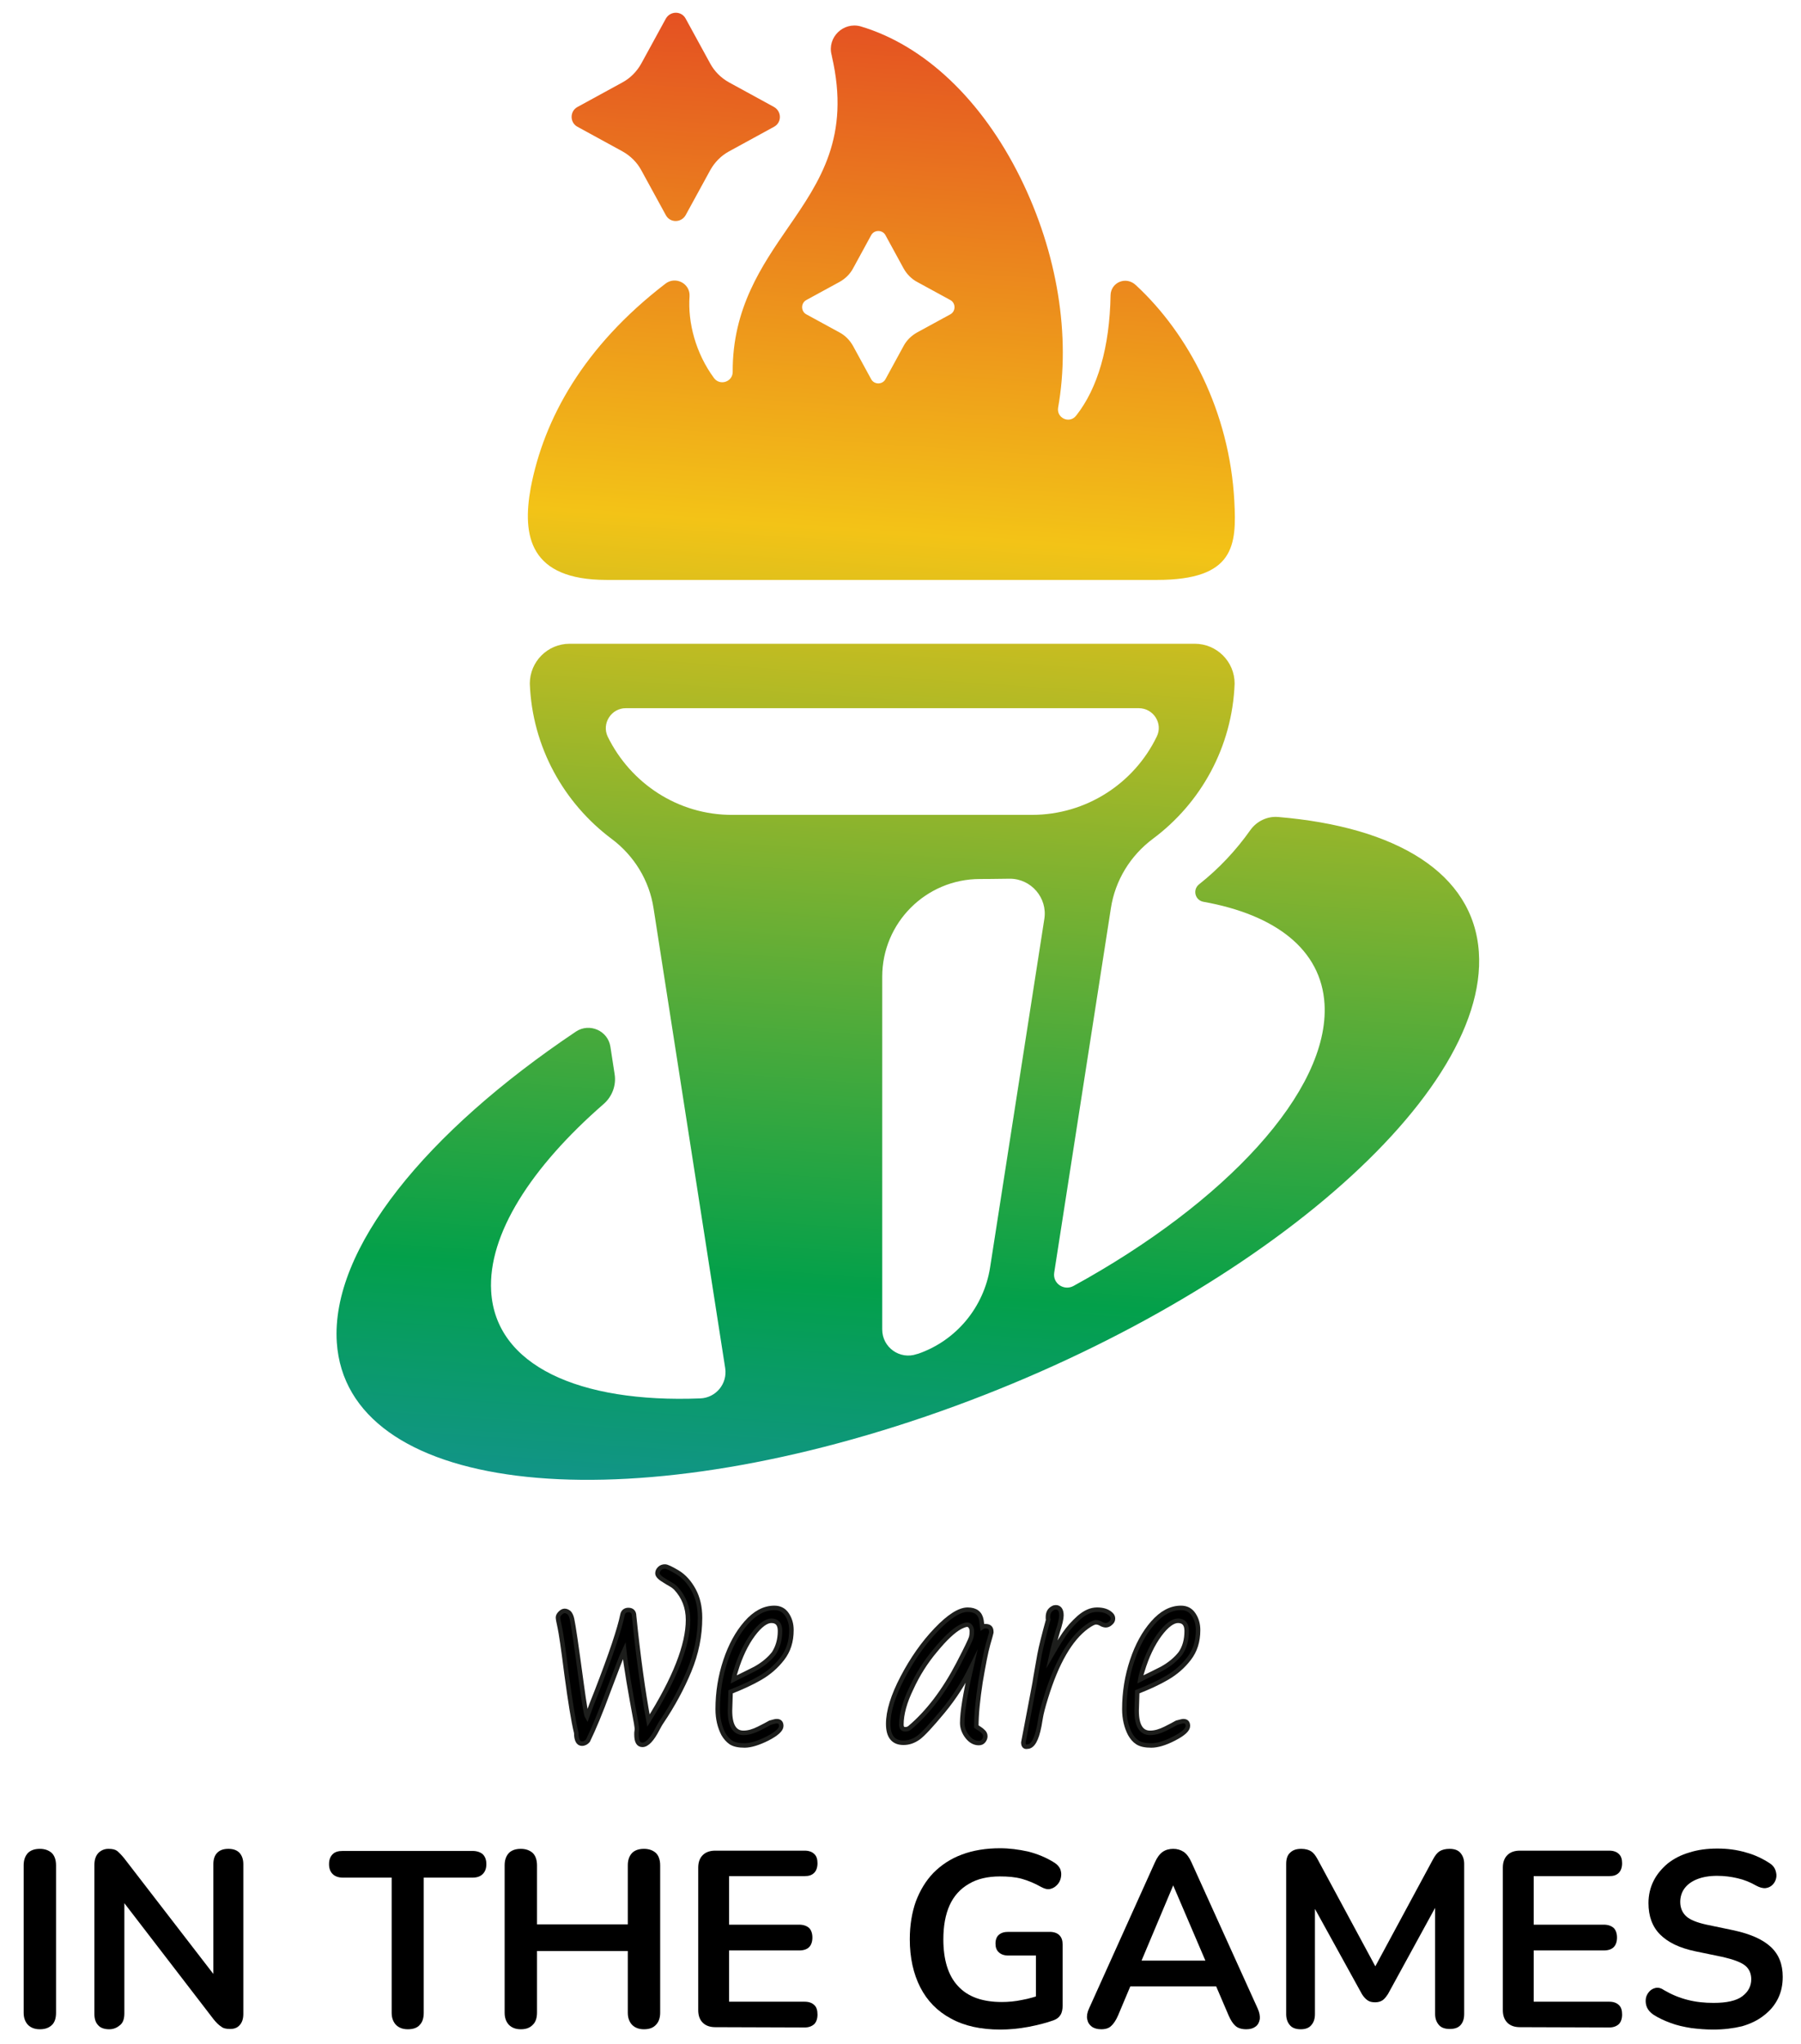
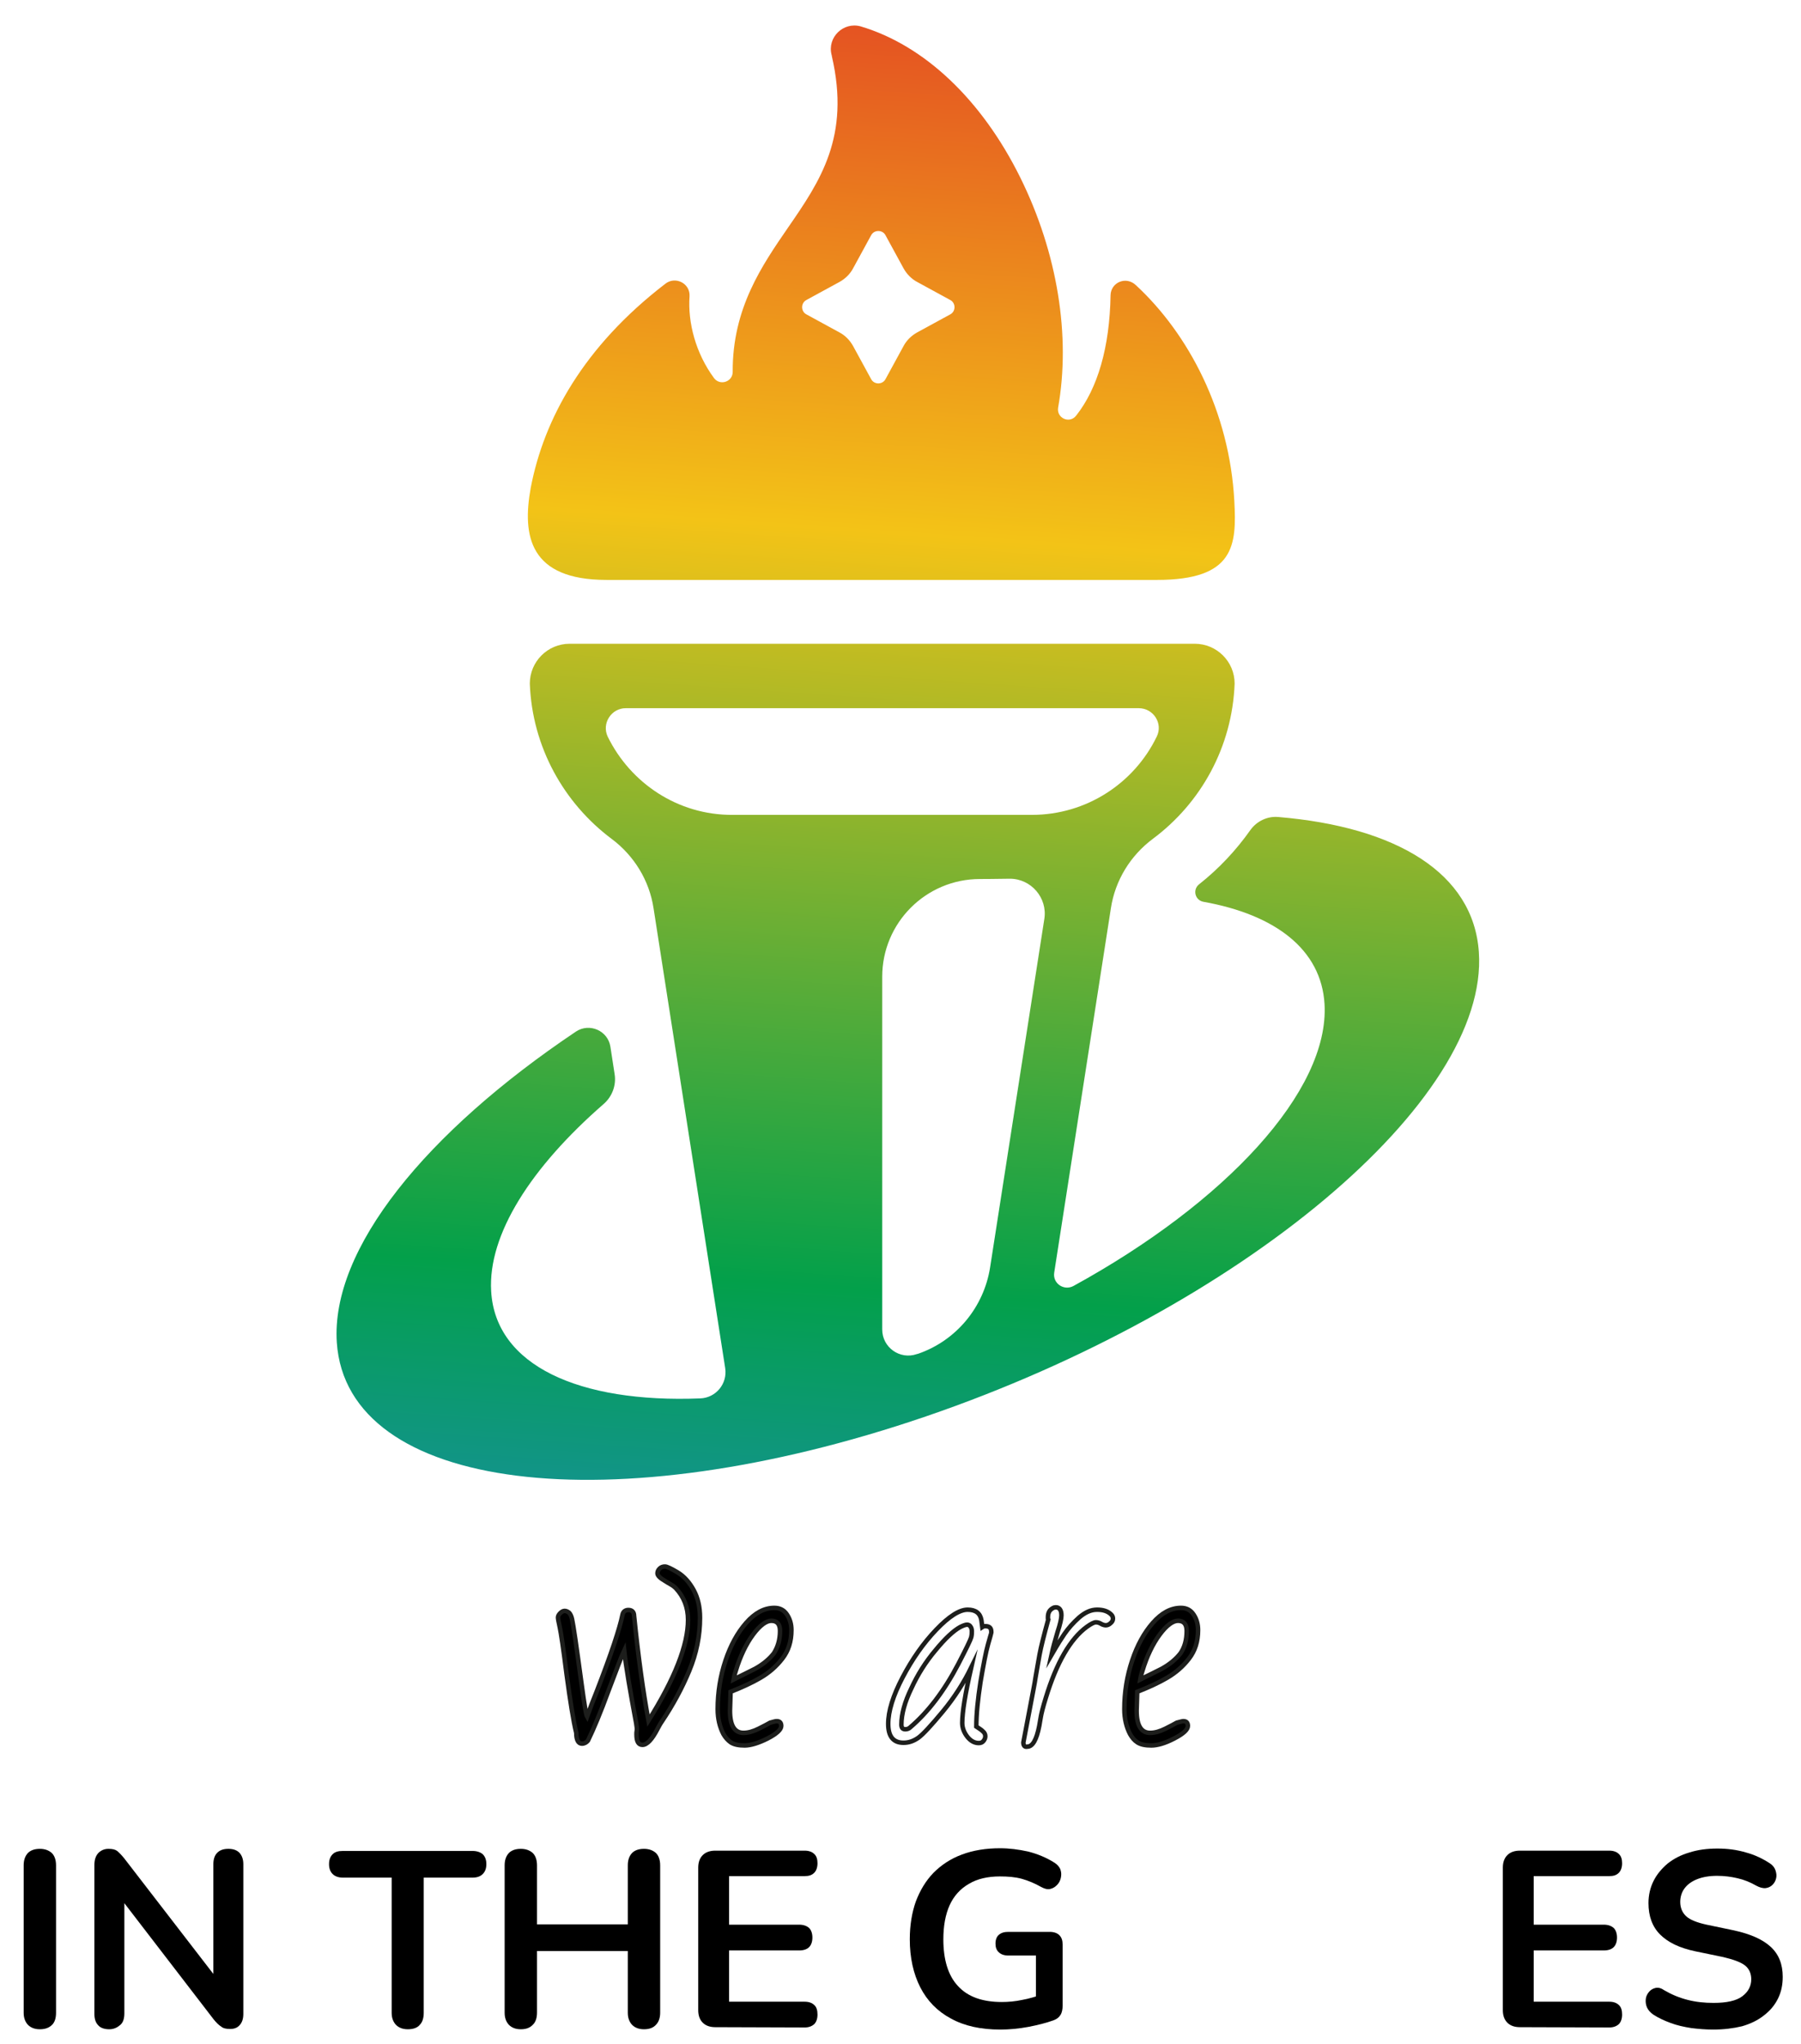
<svg xmlns="http://www.w3.org/2000/svg" id="All__work" viewBox="0 0 601 682">
  <g>
    <linearGradient id="SVGID_1_" gradientUnits="userSpaceOnUse" x1="232.978" y1="635.927" x2="184.237" y2="-61.105" gradientTransform="matrix(1 0 0 -1 0 568)">
      <stop offset="0" style="stop-color:#DE1F27" />
      <stop offset=".343" style="stop-color:#F3C317" />
      <stop offset=".564" style="stop-color:#5EAD37" />
      <stop offset=".707" style="stop-color:#03A04A" />
      <stop offset=".741" style="stop-color:#089C61" />
      <stop offset=".839" style="stop-color:#17909E" />
      <stop offset=".885" style="stop-color:#1D8BB6" />
    </linearGradient>
-     <path fill="url(#SVGID_1_)" d="M192.7 42.3l15 8.2c2.7 1.5 4.9 3.7 6.3 6.3l8.2 15c1.4 2.6 5.1 2.6 6.6.0l8.2-15c1.5-2.7 3.7-4.9 6.3-6.3l15-8.2c2.6-1.4 2.6-5.1.0-6.6l-15-8.2c-2.7-1.5-4.9-3.7-6.3-6.3l-8.2-15c-1.4-2.6-5.1-2.6-6.6.0l-8.2 15c-1.5 2.7-3.7 4.9-6.3 6.3l-15 8.2C190.1 37.1 190.1 40.9 192.7 42.3z" />
    <linearGradient id="SVGID_00000087373557422010647890000004925723546609529761_" gradientUnits="userSpaceOnUse" x1="335.777" y1="654.561" x2="284.595" y2="-77.382" gradientTransform="matrix(1 0 0 -1 0 568)">
      <stop offset="0" style="stop-color:#DE1F27" />
      <stop offset=".343" style="stop-color:#F3C317" />
      <stop offset=".564" style="stop-color:#5EAD37" />
      <stop offset=".707" style="stop-color:#03A04A" />
      <stop offset=".741" style="stop-color:#089C61" />
      <stop offset=".839" style="stop-color:#17909E" />
      <stop offset=".885" style="stop-color:#1D8BB6" />
    </linearGradient>
    <path fill="url(#SVGID_00000087373557422010647890000004925723546609529761_)" d="M493.5 317.7c-1.8-26.4-27.5-41.8-67-45.1-3.6-.3-7.1 1.4-9.2 4.3-4.8 6.8-10.5 12.9-17.2 18.2-2.2 1.8-1.3 5.3 1.5 5.8 24 4.3 39.3 15.9 40.4 34.1 1.7 29-33.1 66.3-83.8 94.1-3.2 1.7-7-.9-6.4-4.5l18.9-121.5c1.4-9.3 6.5-17.6 14-23.2 16-11.9 26.5-30.6 27.3-51.8.0-7.4-6-13.3-13.3-13.3H190.1c-7.4.0-13.3 6-13.3 13.3.8 21.2 11.4 39.9 27.3 51.8 7.5 5.6 12.6 13.9 14 23.2L242 456.5c.8 5.2-3.1 9.9-8.3 10.1-40.5 1.6-68.4-11-69.8-35.8-1.1-18.9 13.3-41.3 37.5-62.4 2.9-2.5 4.3-6.3 3.7-10l-1.4-9.1c-.8-5.4-7-8.1-11.5-5.1-50.1 33.6-81.9 72.6-79.8 103.8 3.4 49.6 91.4 60.6 196.6 24.6S496.9 367.3 493.5 317.7zM202.8 245.8c-2.1-4.4 1.2-9.5 6-9.5H380c4.9.0 8.2 5.1 6 9.5-7.5 15.5-23.4 26.1-41.7 26.1h-99.8C226.2 272 210.4 261.3 202.8 245.8zm145.7 60.8-18.1 116.3c-2.1 13.3-11.3 24.4-24 28.8l-.4.1c-5.7 2-11.6-2.2-11.6-8.2V325.9c0-18 14.6-32.6 32.6-32.6.0.0 4.7.0 10-.1C344.1 293.2 349.6 299.6 348.5 306.6z" />
    <linearGradient id="SVGID_00000170998596401714886890000008035856101997140657_" gradientUnits="userSpaceOnUse" x1="311.005" y1="636.803" x2="260.778" y2="-81.482" gradientTransform="matrix(1 0 0 -1 0 568)">
      <stop offset="0" style="stop-color:#DE1F27" />
      <stop offset=".343" style="stop-color:#F3C317" />
      <stop offset=".564" style="stop-color:#5EAD37" />
      <stop offset=".707" style="stop-color:#03A04A" />
      <stop offset=".741" style="stop-color:#089C61" />
      <stop offset=".839" style="stop-color:#17909E" />
      <stop offset=".885" style="stop-color:#1D8BB6" />
    </linearGradient>
    <path fill="url(#SVGID_00000170998596401714886890000008035856101997140657_)" d="M202.4 193.5h183.7c25.9.0 26.6-11.5 25.8-26.3-1.6-29.9-15.3-55.8-32.8-72-3.3-3.2-8.4-1-8.5 3.3-.3 17.4-4.3 31.1-11.5 40.2-2.2 2.8-6.6.8-6-2.7 4.2-23.7-.1-51.4-12.6-76.7-12.9-26.1-32.1-44.2-53.3-50.5-5.8-1.6-11.2 3.7-9.7 9.5.1.2.1.4.1.5 6.2 26.8-3.9 41.6-14.6 57.1-8.8 12.8-18.6 27-18.5 48.2.0 3.3-4.2 4.7-6.2 2.1-6.2-8.4-8.8-18.6-8.2-27.3.3-4.3-4.7-6.9-8.1-4.2-27.2 20.9-40.5 45-44.9 68.1C174.2 178.8 176.7 193.5 202.4 193.5zm66.7-93.4 11-6c2-1.1 3.6-2.7 4.6-4.6l6-11c1-1.9 3.8-1.9 4.8.0l6 11c1.1 2 2.7 3.6 4.6 4.6l11 6c1.9 1 1.9 3.8.0 4.8l-11 6c-2 1.1-3.6 2.7-4.6 4.6l-6 11c-1 1.9-3.8 1.9-4.8.0l-6-11c-1.1-2-2.7-3.6-4.6-4.6l-11-6C267.2 103.9 267.2 101.1 269.1 100.1z" />
  </g>
  <g>
    <path d="M194.2 581.8c-1.2.0-1.9-1.2-1.9-3.6-1-4.1-2-10.5-3.2-19.3-1.1-8.8-1.9-14.1-2.3-15.9s-.6-2.9-.6-3.3.2-.9.7-1.4 1-.8 1.5-.8 1 .2 1.5.6c.4.4.8 1.2 1 2.2s.6 3.2 1.1 6.7c.5 3.4 1.2 8.5 2.1 15.1s1.5 10.2 1.8 10.7c1-2.8 2.1-5.6 3.3-8.6 4.8-12.4 7.6-20.8 8.5-25.3.2-1.1.9-1.7 2-1.7.7.0 1.1.2 1.4.5s.5.8.5 1.5c1.4 13.7 3 25.3 4.8 34.9 8.8-14 13.2-25.2 13.2-33.6.0-4.2-1.4-7.7-4.1-10.6-.4-.4-.9-.8-1.6-1.2s-1.4-.8-2-1.2c-1.6-.9-2.5-1.8-2.5-2.5.0-.6.2-1.1.7-1.6s1.1-.7 1.8-.7 2.1.7 4.3 2c2.1 1.3 3.9 3.3 5.3 5.9s2.1 5.6 2.1 9.2c0 6-1.2 11.9-3.6 17.7-2.4 5.8-5.5 11.5-9.2 17-.5.7-.9 1.5-1.4 2.4-1.8 3.5-3.5 5.3-5 5.3-1.4.0-2-1.2-2-3.5.0-.4.0-.9.1-1.3s0-1.2-.2-2.4c-2-10.7-3.4-18.8-4-24.3-.9 1.9-2.6 6.5-5.3 13.6-2.6 7.1-4.9 12.6-6.8 16.5C195.7 581.4 195 581.8 194.2 581.8z" />
    <path d="M259.2 574.3c1 0 1.5.5 1.5 1.6.0 1.2-1.5 2.6-4.6 4.2-3 1.5-5.6 2.3-7.6 2.3s-3.5-.3-4.6-1c-1-.7-1.8-1.6-2.5-2.8-1.2-2.3-1.9-5.1-1.9-8.3.0-5.7.9-11.1 2.6-16.2s4-9.3 6.9-12.6c2.9-3.3 6-5 9.4-5 1.8.0 3.2.7 4.2 2.2s1.5 3.2 1.5 5.2c0 3.8-1 6.9-3 9.5s-4.4 4.7-7.3 6.4c-2.9 1.7-6.2 3.2-10 4.7l-.2 6.3c0 4.9 1.5 7.4 4.5 7.4 1.6.0 3.3-.5 5.1-1.4 1.8-.9 3.1-1.6 3.8-2C258.1 574.5 258.7 574.3 259.2 574.3zM260.3 544.2c0-2.3-1-3.4-2.9-3.4-1.7.0-3.8 1.5-6.1 4.6-2.3 3.1-4.3 7.2-5.8 12.2-.4 1.2-.6 2.2-.7 2.8 1.2-.6 2.3-1.2 3.6-1.8 1.2-.6 2.4-1.2 3.6-1.8 2.7-1.5 4.7-3.2 6.2-5.1C259.5 549.7 260.3 547.2 260.3 544.2z" />
  </g>
  <g>
    <path fill="none" stroke="#1d1e1c" stroke-width="1.5" stroke-miterlimit="10" d="M194.2 581.8c-1.2.0-1.9-1.2-1.9-3.6-1-4.1-2-10.5-3.2-19.3-1.1-8.8-1.9-14.1-2.3-15.9s-.6-2.9-.6-3.3.2-.9.7-1.4 1-.8 1.5-.8 1 .2 1.5.6c.4.4.8 1.2 1 2.2s.6 3.2 1.1 6.7c.5 3.4 1.2 8.5 2.1 15.1s1.5 10.2 1.8 10.7c1-2.8 2.1-5.6 3.3-8.6 4.8-12.4 7.6-20.8 8.5-25.3.2-1.1.9-1.7 2-1.7.7.0 1.1.2 1.4.5s.5.8.5 1.5c1.4 13.7 3 25.3 4.8 34.9 8.8-14 13.2-25.2 13.2-33.6.0-4.2-1.4-7.7-4.1-10.6-.4-.4-.9-.8-1.6-1.2s-1.4-.8-2-1.2c-1.6-.9-2.5-1.8-2.5-2.5.0-.6.2-1.1.7-1.6s1.1-.7 1.8-.7 2.1.7 4.3 2c2.1 1.3 3.9 3.3 5.3 5.9s2.1 5.6 2.1 9.2c0 6-1.2 11.9-3.6 17.7-2.4 5.8-5.5 11.5-9.2 17-.5.7-.9 1.5-1.4 2.4-1.8 3.5-3.5 5.3-5 5.3-1.4.0-2-1.2-2-3.5.0-.4.0-.9.1-1.3s0-1.2-.2-2.4c-2-10.7-3.4-18.8-4-24.3-.9 1.9-2.6 6.5-5.3 13.6-2.6 7.1-4.9 12.6-6.8 16.5C195.7 581.4 195 581.8 194.2 581.8z" />
    <path fill="none" stroke="#1d1e1c" stroke-width="1.5" stroke-miterlimit="10" d="M259.2 574.3c1 0 1.5.5 1.5 1.6.0 1.2-1.5 2.6-4.6 4.2-3 1.5-5.6 2.3-7.6 2.3s-3.5-.3-4.6-1c-1-.7-1.8-1.6-2.5-2.8-1.2-2.3-1.9-5.1-1.9-8.3.0-5.7.9-11.1 2.6-16.2s4-9.3 6.9-12.6c2.9-3.3 6-5 9.4-5 1.8.0 3.2.7 4.2 2.2s1.5 3.2 1.5 5.2c0 3.8-1 6.9-3 9.5s-4.4 4.7-7.3 6.4c-2.9 1.7-6.2 3.2-10 4.7l-.2 6.3c0 4.9 1.5 7.4 4.5 7.4 1.6.0 3.3-.5 5.1-1.4 1.8-.9 3.1-1.6 3.8-2C258.1 574.5 258.7 574.3 259.2 574.3zM260.3 544.2c0-2.3-1-3.4-2.9-3.4-1.7.0-3.8 1.5-6.1 4.6-2.3 3.1-4.3 7.2-5.8 12.2-.4 1.2-.6 2.2-.7 2.8 1.2-.6 2.3-1.2 3.6-1.8 1.2-.6 2.4-1.2 3.6-1.8 2.7-1.5 4.7-3.2 6.2-5.1C259.5 549.7 260.3 547.2 260.3 544.2z" />
  </g>
  <g>
-     <path d="M301.5 581.5c-3.4.0-5.1-2.1-5.1-6.3s1.6-9.4 4.8-15.5 6.9-11.4 11.2-15.9 7.8-6.7 10.5-6.7 4.2 1.2 4.6 3.5c.1.7.2 1.5.3 2.3.3-.2.6-.3 1-.3 1.4.0 2 .6 2 1.9v.3c0 .1-.4 1.4-1.1 3.9-.7 2.5-1.5 6.6-2.5 12.5-.9 5.8-1.4 10.8-1.4 14.9.3.2.6.4.9.6.3.2.8.5 1.3 1 .5.4.8 1 .8 1.6s-.2 1.1-.6 1.6c-.4.5-.9.7-1.6.7-1.4.0-2.7-.7-3.8-2.1s-1.7-3-1.7-4.6c0-3.6 1-9.7 3-18.5-2.5 5.1-5.6 10-9.5 14.7s-6.6 7.6-8.1 8.7C304.8 581 303.2 581.5 301.5 581.5zM300.8 575.4c0 1.1.4 1.6 1.3 1.6.6.0 1.2-.2 1.6-.6 6-5.1 11.4-12.2 16.1-21.2 2.7-5.2 4.1-8.1 4.3-8.9s.2-1.4.2-2c0-.5-.1-1.1-.4-1.5-.3-.5-.7-.7-1.2-.7s-1.3.3-2.3.8c-2.2 1.2-5 3.8-8.2 7.7-3.3 3.9-6 8.2-8.1 12.8C301.9 567.9 300.8 572 300.8 575.4z" />
-     <path d="M341.5 581.4l2-10.5c1-5.4 1.8-9.2 2.1-11.4.4-2.2.8-4.7 1.3-7.4s1.5-6.6 2.9-11.7c-.1-.1-.1-.3-.1-.4v-.4c0-1.4.5-2.4 1.6-3 .3-.2.7-.3 1-.3 1.2.0 1.9.9 1.9 2.7.0 1-.4 2.9-1.3 5.6-.8 2.7-1.5 5.2-2 7.5.4-.7.9-1.5 1.5-2.5s1.5-2.5 2.8-4.4 2.9-3.7 4.9-5.5c2-1.7 3.9-2.6 6-2.6 2 0 3.6.5 4.7 1.6.4.4.6.8.6 1.4s-.3 1.1-.8 1.5c-.5.5-1.1.7-1.6.7s-1.1-.2-1.6-.5-1.1-.5-1.7-.5c-.6.0-1.6.5-3 1.5-5.5 4-10.1 11.9-13.7 23.7-1 3.2-1.5 5.3-1.7 6.5s-.4 2.2-.5 2.9c-.9 4.6-2.2 6.9-4 6.9C341.9 583 341.5 582.4 341.5 581.4z" />
    <path d="M394.9 574.3c1 0 1.5.5 1.5 1.6.0 1.2-1.5 2.6-4.6 4.2s-5.6 2.3-7.6 2.3-3.5-.3-4.6-1-1.8-1.6-2.5-2.8c-1.2-2.3-1.9-5.1-1.9-8.3.0-5.7.9-11.1 2.6-16.2s4-9.3 6.9-12.6c2.9-3.3 6-5 9.4-5 1.8.0 3.2.7 4.2 2.2s1.5 3.2 1.5 5.2c0 3.8-1 6.9-3 9.5s-4.4 4.7-7.3 6.4c-2.9 1.7-6.2 3.2-10 4.7l-.2 6.3c0 4.9 1.5 7.4 4.5 7.4 1.6.0 3.3-.5 5.1-1.4s3.1-1.6 3.8-2C393.9 574.5 394.5 574.3 394.9 574.3zM396 544.2c0-2.3-1-3.4-2.9-3.4-1.7.0-3.8 1.5-6.1 4.6s-4.3 7.2-5.8 12.2c-.4 1.2-.6 2.2-.7 2.8 1.2-.6 2.3-1.2 3.6-1.8 1.2-.6 2.4-1.2 3.6-1.8 2.7-1.5 4.7-3.2 6.2-5.1C395.3 549.7 396 547.2 396 544.2z" />
  </g>
  <g>
    <path fill="none" stroke="#1d1e1c" stroke-width="1.5" stroke-miterlimit="10" d="M301.5 581.5c-3.4.0-5.1-2.1-5.1-6.3s1.6-9.4 4.8-15.5 6.9-11.4 11.2-15.9 7.8-6.7 10.5-6.7 4.2 1.2 4.6 3.5c.1.7.2 1.5.3 2.3.3-.2.6-.3 1-.3 1.4.0 2 .6 2 1.9v.3c0 .1-.4 1.4-1.1 3.9-.7 2.5-1.5 6.6-2.5 12.5-.9 5.8-1.4 10.8-1.4 14.9.3.2.6.4.9.6.3.2.8.5 1.3 1 .5.4.8 1 .8 1.6s-.2 1.1-.6 1.6c-.4.5-.9.7-1.6.7-1.4.0-2.7-.7-3.8-2.1s-1.7-3-1.7-4.6c0-3.6 1-9.7 3-18.5-2.5 5.1-5.6 10-9.5 14.7s-6.6 7.6-8.1 8.7C304.8 581 303.2 581.5 301.5 581.5zM300.8 575.4c0 1.1.4 1.6 1.3 1.6.6.0 1.2-.2 1.6-.6 6-5.1 11.4-12.2 16.1-21.2 2.7-5.2 4.1-8.1 4.3-8.9s.2-1.4.2-2c0-.5-.1-1.1-.4-1.5-.3-.5-.7-.7-1.2-.7s-1.3.3-2.3.8c-2.2 1.2-5 3.8-8.2 7.7-3.3 3.9-6 8.2-8.1 12.8C301.9 567.9 300.8 572 300.8 575.4z" />
    <path fill="none" stroke="#1d1e1c" stroke-width="1.5" stroke-miterlimit="10" d="M341.5 581.4l2-10.5c1-5.4 1.8-9.2 2.1-11.4.4-2.2.8-4.7 1.3-7.4s1.5-6.6 2.9-11.7c-.1-.1-.1-.3-.1-.4v-.4c0-1.4.5-2.4 1.6-3 .3-.2.7-.3 1-.3 1.2.0 1.9.9 1.9 2.7.0 1-.4 2.9-1.3 5.6-.8 2.7-1.5 5.2-2 7.5.4-.7.9-1.5 1.5-2.5s1.5-2.5 2.8-4.4 2.9-3.7 4.9-5.5c2-1.7 3.9-2.6 6-2.6 2 0 3.6.5 4.7 1.6.4.4.6.8.6 1.4s-.3 1.1-.8 1.5c-.5.5-1.1.7-1.6.7s-1.1-.2-1.6-.5-1.1-.5-1.7-.5c-.6.0-1.6.5-3 1.5-5.5 4-10.1 11.9-13.7 23.7-1 3.2-1.5 5.3-1.7 6.5s-.4 2.2-.5 2.9c-.9 4.6-2.2 6.9-4 6.9C341.9 583 341.5 582.4 341.5 581.4z" />
    <path fill="none" stroke="#1d1e1c" stroke-width="1.5" stroke-miterlimit="10" d="M394.9 574.3c1 0 1.5.5 1.5 1.6.0 1.2-1.5 2.6-4.6 4.2s-5.6 2.3-7.6 2.3-3.5-.3-4.6-1-1.8-1.6-2.5-2.8c-1.2-2.3-1.9-5.1-1.9-8.3.0-5.7.9-11.1 2.6-16.2s4-9.3 6.9-12.6c2.9-3.3 6-5 9.4-5 1.8.0 3.2.7 4.2 2.2s1.5 3.2 1.5 5.2c0 3.8-1 6.9-3 9.5s-4.4 4.7-7.3 6.4c-2.9 1.7-6.2 3.2-10 4.7l-.2 6.3c0 4.9 1.5 7.4 4.5 7.4 1.6.0 3.3-.5 5.1-1.4s3.1-1.6 3.8-2C393.9 574.5 394.5 574.3 394.9 574.3zM396 544.2c0-2.3-1-3.4-2.9-3.4-1.7.0-3.8 1.5-6.1 4.6s-4.3 7.2-5.8 12.2c-.4 1.2-.6 2.2-.7 2.8 1.2-.6 2.3-1.2 3.6-1.8 1.2-.6 2.4-1.2 3.6-1.8 2.7-1.5 4.7-3.2 6.2-5.1C395.3 549.7 396 547.2 396 544.2z" />
  </g>
  <g>
    <path d="M13.3 677.1c-1.7.0-3-.5-4-1.5-.9-1-1.4-2.3-1.4-4v-49.2c0-1.8.5-3.1 1.4-4.1.9-.9 2.2-1.4 4-1.4 1.7.0 3 .5 4 1.4.9.9 1.4 2.3 1.4 4.1v49.2c0 1.7-.4 3.1-1.3 4-1 1-2.3 1.5-4.1 1.5z" />
    <path d="M36.5 677.1c-1.6.0-2.9-.4-3.7-1.3-.9-.9-1.3-2.2-1.3-3.8v-49.7c0-1.7.4-3 1.3-4 .9-.9 2-1.4 3.4-1.4 1.3.0 2.2.2 2.9.7.6.5 1.4 1.3 2.3 2.4l32 41.5h-2.2V622c0-1.6.4-2.9 1.3-3.8.9-.9 2.1-1.3 3.7-1.3s2.8.4 3.7 1.3c.8.9 1.3 2.1 1.3 3.8v50c0 1.6-.4 2.8-1.2 3.7-.8.9-1.8 1.3-3.2 1.3-1.3.0-2.3-.2-3-.8-.8-.5-1.6-1.3-2.5-2.4l-31.9-41.5h2.1v39.5c0 1.7-.4 3-1.3 3.8S38.1 677.1 36.5 677.1z" />
    <path d="M136.1 677.1c-1.7.0-3-.5-4-1.5-.9-1-1.4-2.3-1.4-4v-45.1h-16.3c-1.4.0-2.6-.4-3.4-1.2s-1.2-1.9-1.2-3.3.4-2.5 1.2-3.3 1.9-1.1 3.4-1.1h43.3c1.4.0 2.6.4 3.4 1.1.8.8 1.2 1.9 1.2 3.3s-.4 2.5-1.2 3.3-1.9 1.2-3.4 1.2h-16.3v45.1c0 1.7-.4 3.1-1.3 4C139.3 676.6 137.9 677.1 136.1 677.1z" />
    <path d="M173.8 677.1c-1.7.0-3-.5-4-1.5-.9-1-1.4-2.3-1.4-4v-49.2c0-1.8.5-3.1 1.4-4.1.9-.9 2.2-1.4 4-1.4 1.7.0 3 .5 4 1.4.9.9 1.4 2.3 1.4 4.1v19.7h30.3v-19.7c0-1.8.5-3.1 1.4-4.1.9-.9 2.2-1.4 4-1.4 1.7.0 3 .5 4 1.4.9.9 1.4 2.3 1.4 4.1v49.2c0 1.7-.5 3.1-1.4 4-.9 1-2.2 1.5-4 1.5-1.7.0-3-.5-4-1.5-.9-1-1.4-2.3-1.4-4V651h-30.3v20.5c0 1.7-.4 3.1-1.3 4C176.9 676.6 175.6 677.1 173.8 677.1z" />
    <path d="M238.7 676.4c-1.8.0-3.2-.5-4.2-1.5s-1.5-2.4-1.5-4.2v-47.5c0-1.8.5-3.2 1.5-4.2s2.4-1.5 4.2-1.5h29.8c1.4.0 2.5.4 3.2 1.1.8.7 1.1 1.8 1.1 3.1.0 1.4-.4 2.5-1.1 3.2-.8.8-1.8 1.1-3.2 1.1h-25.2v16.2h23.4c1.4.0 2.5.4 3.3 1.1.7.7 1.1 1.8 1.1 3.2s-.4 2.5-1.1 3.2-1.8 1.1-3.3 1.1h-23.4v17.1h25.2c1.4.0 2.5.4 3.2 1.1.8.7 1.1 1.8 1.1 3.2s-.4 2.5-1.1 3.2c-.8.7-1.8 1.1-3.2 1.1L238.7 676.4z" />
    <path d="M333.8 677.2c-6.5.0-12-1.2-16.5-3.7-4.5-2.4-7.9-5.9-10.2-10.4s-3.5-9.9-3.5-16c0-4.7.7-8.9 2-12.6 1.4-3.7 3.3-6.9 5.9-9.6 2.6-2.6 5.7-4.7 9.5-6.1 3.7-1.4 8-2.1 12.7-2.1 3.1.0 6.2.4 9.4 1.1 3.1.8 6.1 2 8.9 3.8.9.6 1.6 1.4 1.9 2.3.3.9.3 1.8.1 2.7-.2.9-.6 1.7-1.3 2.4s-1.4 1.1-2.3 1.3-1.9-.1-3-.7c-2.1-1.2-4.3-2.1-6.4-2.7-2.2-.6-4.6-.8-7.3-.8-4.1.0-7.6.8-10.4 2.5-2.8 1.6-5 4-6.4 7.1s-2.1 6.9-2.1 11.4c0 6.8 1.6 12.1 4.9 15.6 3.3 3.6 8.2 5.3 14.6 5.3 2.2.0 4.5-.2 6.8-.7 2.3-.4 4.5-1.1 6.7-1.8l-2.1 4.8v-17.8h-9.2c-1.4.0-2.5-.4-3.2-1.1-.8-.7-1.1-1.7-1.1-2.9.0-1.3.4-2.3 1.1-2.9.8-.7 1.8-1 3.2-1h13.8c1.4.0 2.5.4 3.2 1.1.8.8 1.1 1.8 1.1 3.2v20.3c0 1.2-.2 2.3-.7 3.1s-1.2 1.4-2.3 1.8c-2.5.9-5.3 1.6-8.4 2.2C340 676.9 336.8 677.2 333.8 677.2z" />
-     <path d="M367.5 677.1c-1.3.0-2.4-.3-3.2-.9s-1.3-1.4-1.5-2.5c-.2-1 0-2.2.6-3.5l22-48.8c.7-1.6 1.6-2.8 2.6-3.5s2.2-1 3.5-1 2.4.3 3.5 1c1 .7 1.9 1.9 2.6 3.5l22.1 48.8c.6 1.3.8 2.5.7 3.5-.2 1.1-.6 1.9-1.4 2.5s-1.8.9-3.1.9c-1.6.0-2.8-.4-3.6-1.1-.9-.8-1.6-1.9-2.3-3.5l-5.4-12.6 4.5 2.9h-35.2l4.5-2.9-5.3 12.6c-.7 1.6-1.5 2.8-2.3 3.5C370.1 676.7 369 677.1 367.5 677.1zm24-48-11.7 27.8-2.2-2.7h27.9l-2.1 2.7-11.9-27.8z" />
-     <path d="M434.1 677.1c-1.6.0-2.8-.4-3.6-1.3s-1.3-2.1-1.3-3.7v-50.2c0-1.6.4-2.9 1.3-3.7.9-.9 2.1-1.3 3.7-1.3 1.4.0 2.5.3 3.3.8s1.5 1.4 2.2 2.7l20.6 38.2h-2.7l20.6-38.2c.7-1.3 1.4-2.2 2.2-2.7s1.9-.8 3.3-.8c1.6.0 2.8.4 3.6 1.3s1.3 2.1 1.3 3.7V672c0 1.6-.4 2.8-1.2 3.7-.8.9-2 1.3-3.6 1.3s-2.8-.4-3.6-1.3-1.3-2.1-1.3-3.7v-38.7h1.8l-17.5 32c-.6.9-1.1 1.6-1.8 2.1-.6.4-1.4.7-2.5.7s-1.9-.2-2.6-.7-1.3-1.2-1.8-2l-17.7-32.1h2V672c0 1.6-.4 2.8-1.2 3.7C436.9 676.6 435.7 677.1 434.1 677.1z" />
    <path d="M507.2 676.4c-1.8.0-3.2-.5-4.2-1.5s-1.5-2.4-1.5-4.2v-47.5c0-1.8.5-3.2 1.5-4.2s2.4-1.5 4.2-1.5H537c1.4.0 2.5.4 3.2 1.1.8.7 1.1 1.8 1.1 3.1.0 1.4-.4 2.5-1.1 3.2-.8.8-1.8 1.1-3.2 1.1h-25.2v16.2h23.4c1.4.0 2.5.4 3.3 1.1.7.7 1.1 1.8 1.1 3.2s-.4 2.5-1.1 3.2-1.8 1.1-3.3 1.1h-23.4v17.1H537c1.4.0 2.5.4 3.2 1.1.8.7 1.1 1.8 1.1 3.2s-.4 2.5-1.1 3.2c-.8.7-1.8 1.1-3.2 1.1L507.2 676.4z" />
    <path d="M571.7 677.2c-2.5.0-4.9-.2-7.3-.5-2.5-.4-4.8-.9-6.9-1.7-2.2-.8-4.1-1.7-5.8-2.8-1-.7-1.7-1.5-2.1-2.4s-.5-1.9-.4-2.8.5-1.7 1.1-2.4 1.3-1.1 2.2-1.3 1.9.1 2.9.8c2.4 1.4 5 2.5 7.8 3.2 2.7.7 5.6 1 8.6 1 4.4.0 7.6-.7 9.6-2.2s3-3.4 3-5.7c0-1.9-.7-3.5-2.1-4.6s-3.9-2-7.3-2.8l-9.2-1.9c-5.3-1.1-9.2-3-11.8-5.6s-3.9-6.1-3.9-10.5c0-2.7.6-5.2 1.7-7.4 1.1-2.2 2.7-4.1 4.7-5.8 2-1.6 4.5-2.9 7.3-3.7 2.8-.9 5.9-1.3 9.3-1.3 3.3.0 6.5.4 9.5 1.3 3 .8 5.7 2.1 8.1 3.7.9.6 1.5 1.4 1.8 2.3s.4 1.8.2 2.6c-.2.9-.6 1.6-1.2 2.2s-1.4 1-2.3 1.1-2-.2-3.1-.8c-2.1-1.2-4.1-2-6.3-2.5-2.1-.5-4.4-.8-6.8-.8-2.6.0-4.8.4-6.6 1.1-1.8.7-3.2 1.7-4.2 3s-1.5 2.9-1.5 4.6c0 2 .7 3.6 2 4.8s3.6 2.1 6.8 2.8l9.1 1.9c5.5 1.2 9.6 3 12.3 5.5s4 5.8 4 10c0 2.7-.5 5.1-1.6 7.3s-2.6 4-4.7 5.6c-2 1.6-4.5 2.8-7.3 3.6C578.4 676.8 575.2 677.2 571.7 677.2z" />
  </g>
</svg>